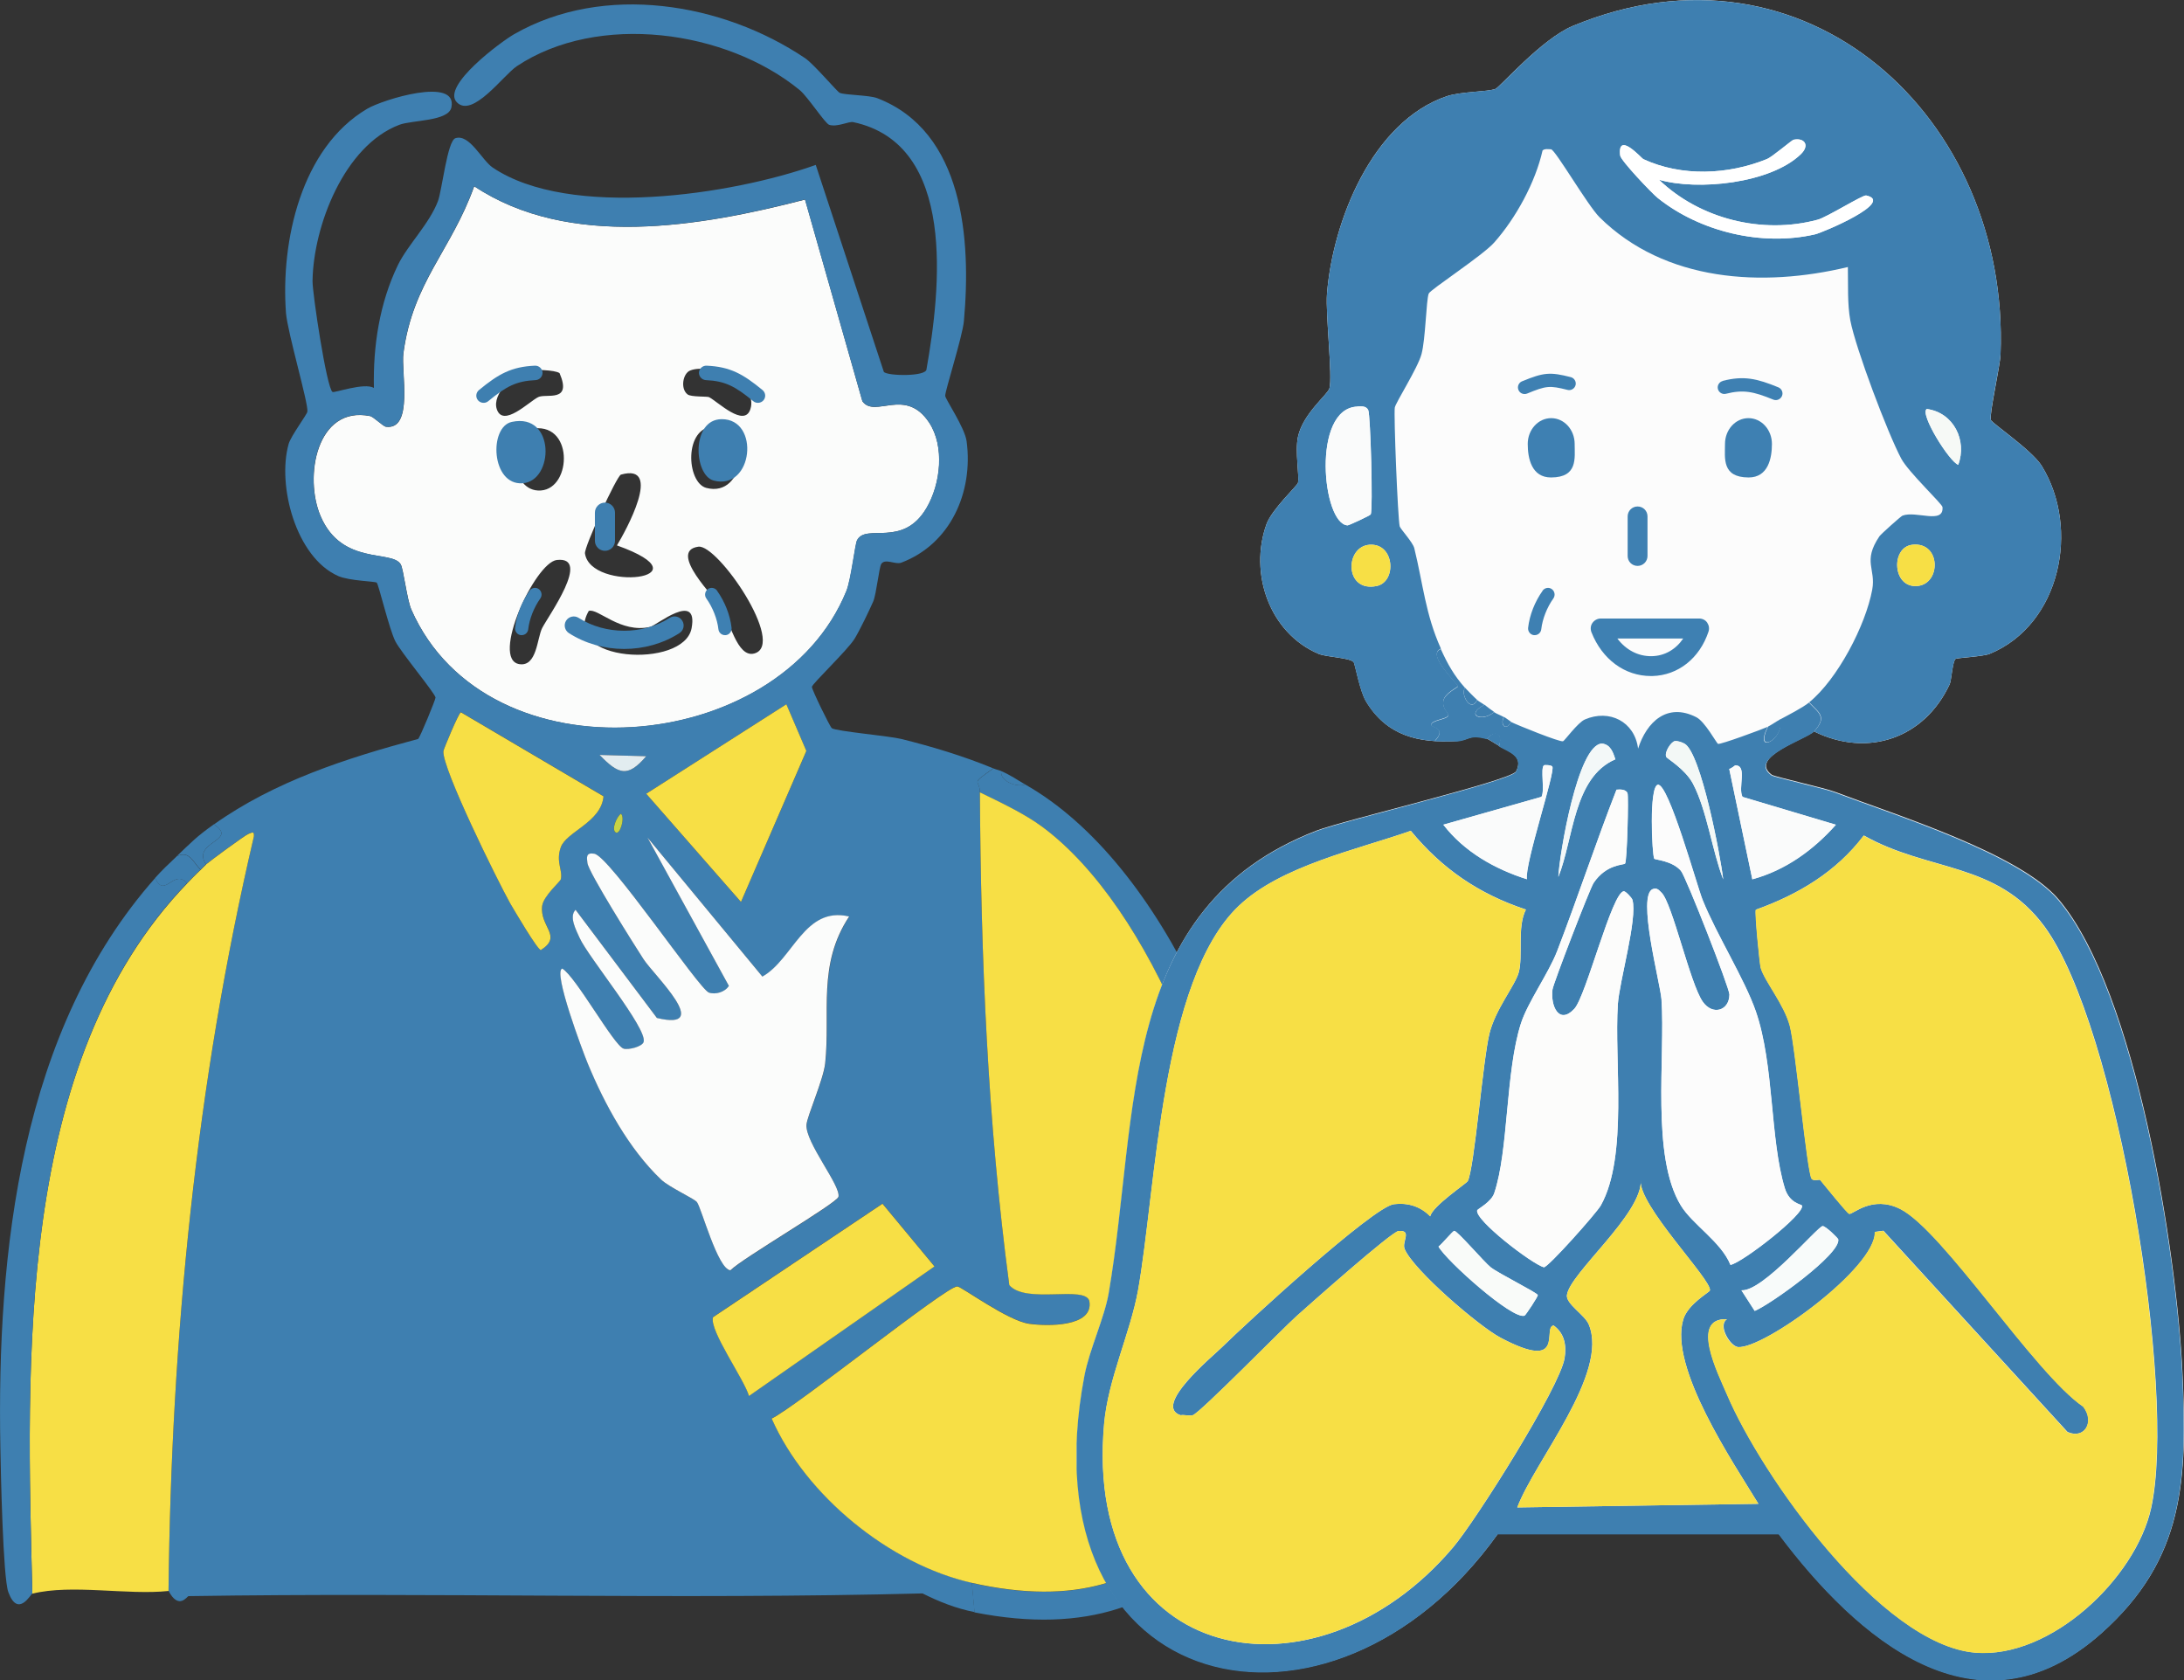
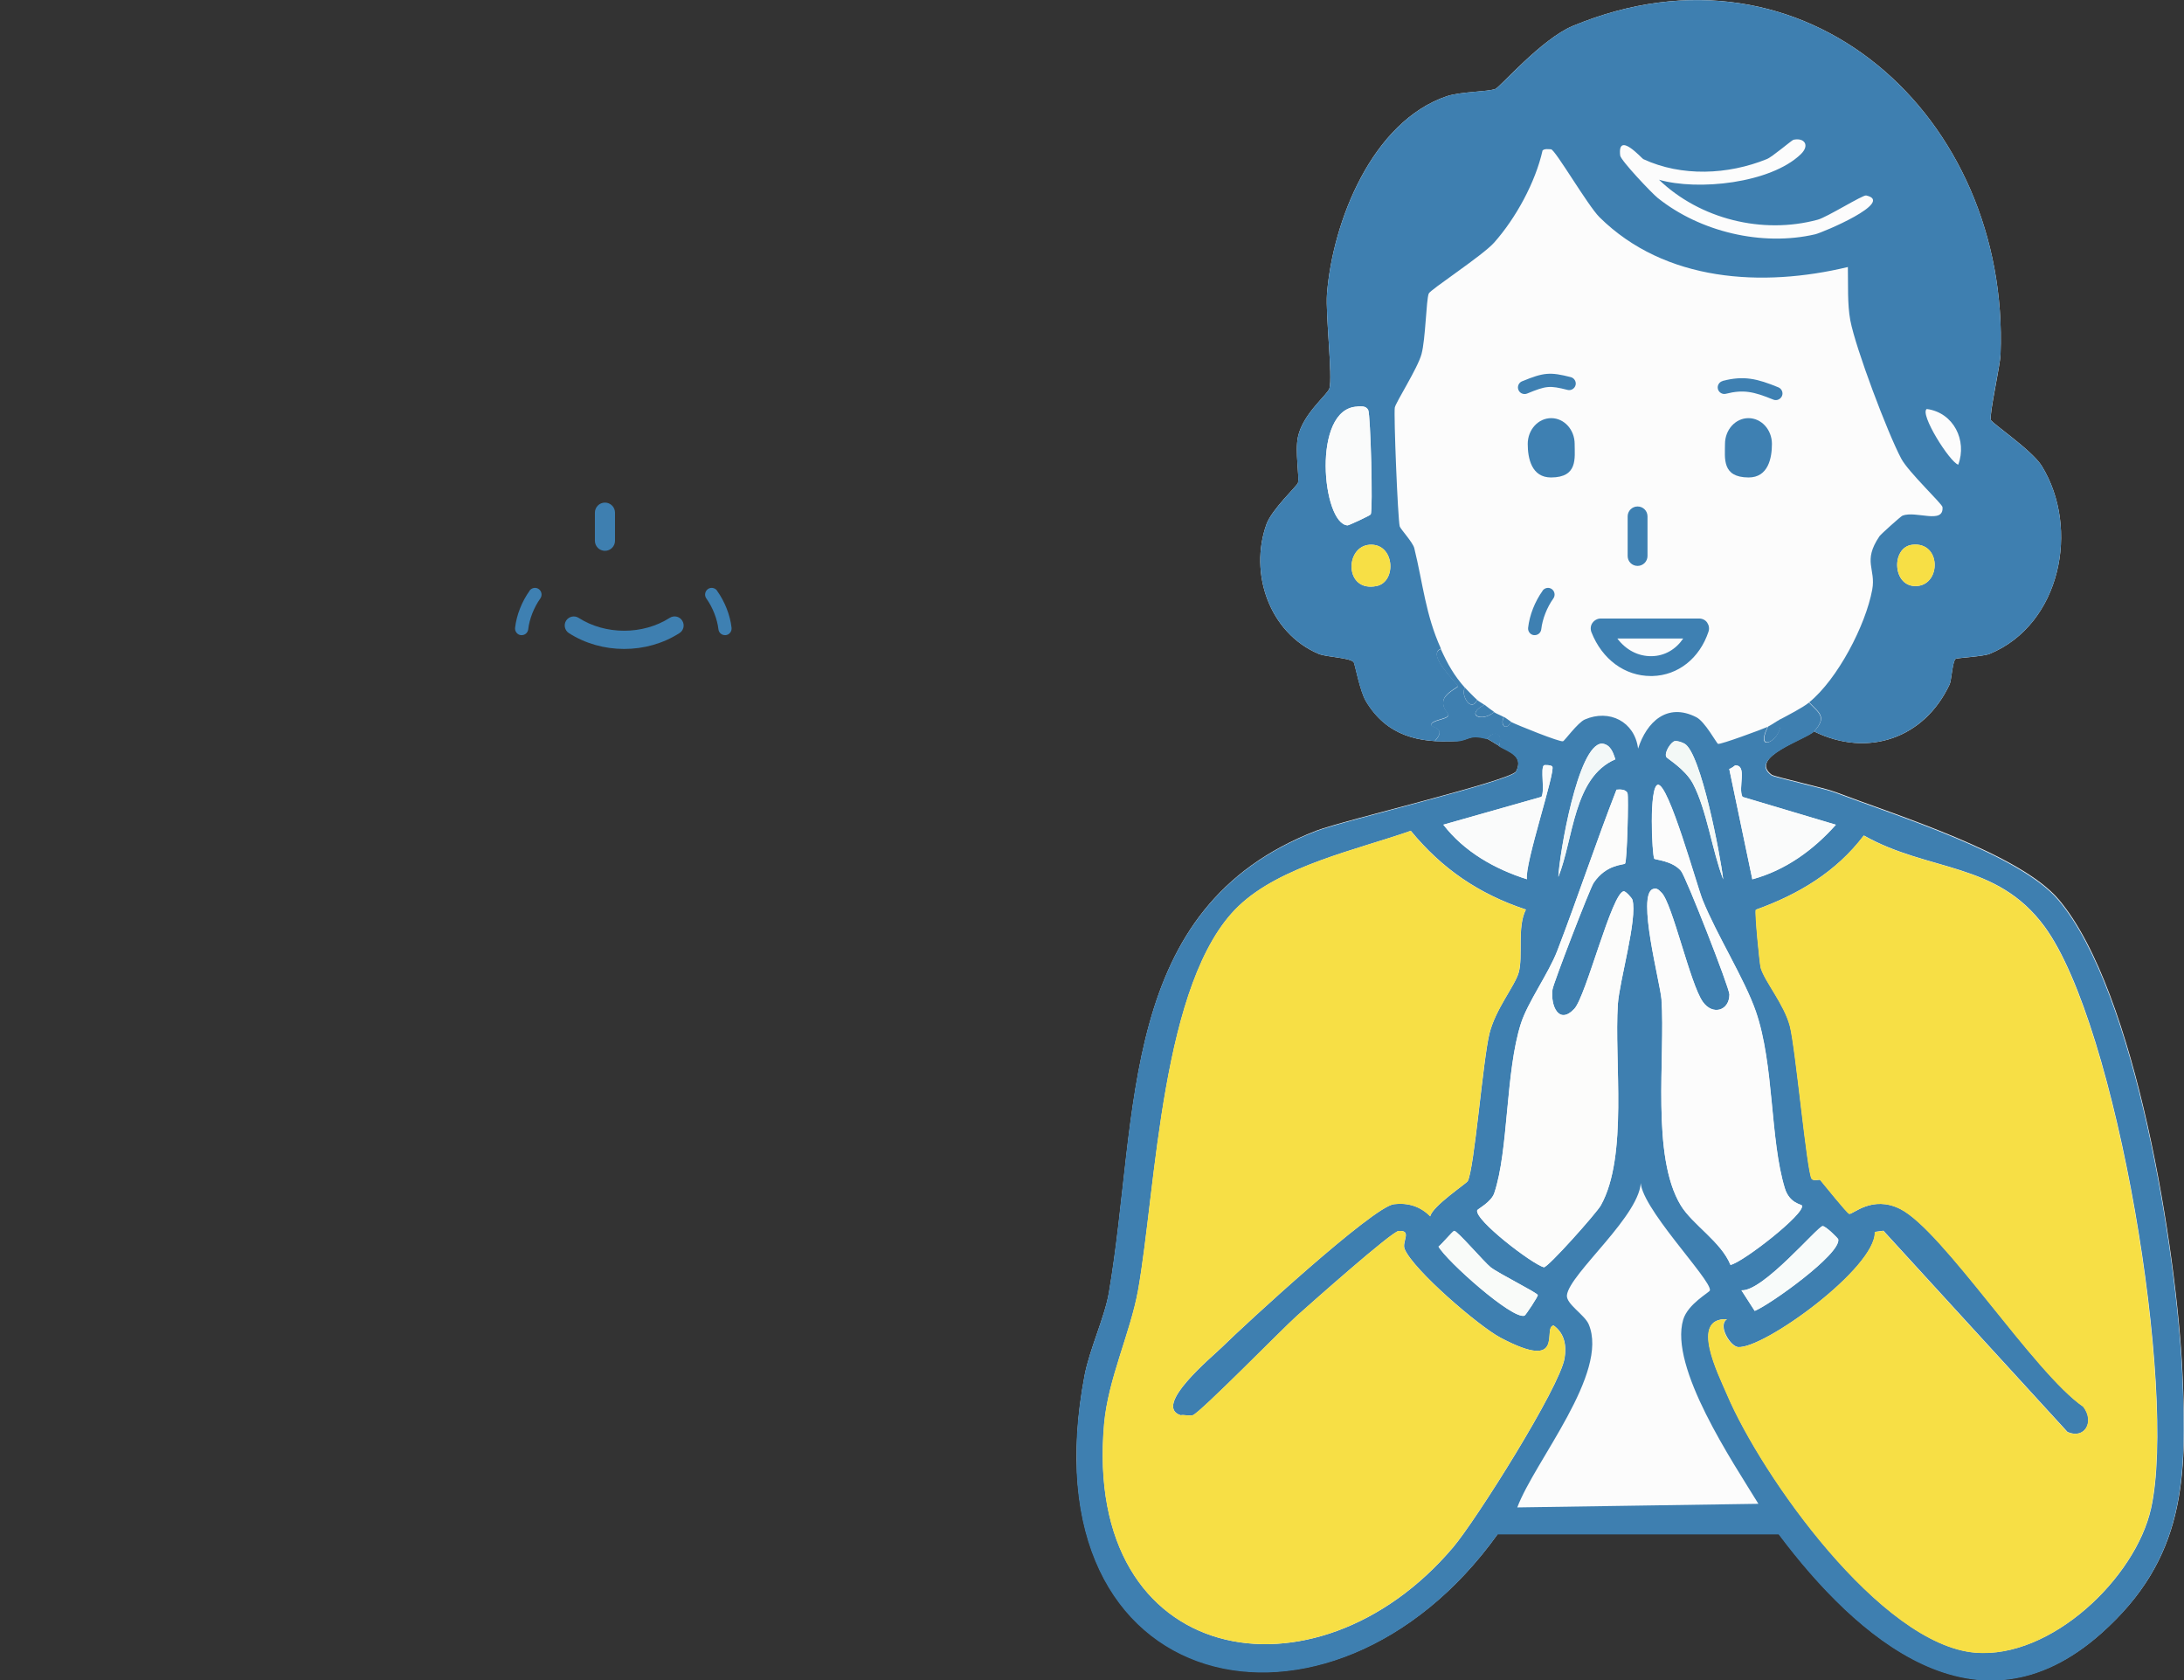
<svg xmlns="http://www.w3.org/2000/svg" id="_レイヤー_2" data-name="レイヤー 2" viewBox="0 0 169.39 130.31">
  <rect x="0" y="0" width="169.39" height="130.31" fill="#333333" stroke="none" />
  <defs>
    <style>
      .cls-1 {
        fill: #f3f8f8;
      }

      .cls-2 {
        fill: #3e80b2;
      }

      .cls-3 {
        fill: #fbfcfb;
      }

      .cls-4 {
        fill: #fcfcfc;
      }

      .cls-5 {
        fill: #f9fbf9;
      }

      .cls-6 {
        fill: #fff;
      }

      .cls-7 {
        fill: none;
      }

      .cls-8 {
        fill: #e2ecf0;
      }

      .cls-9 {
        clip-path: url(#clippath-1);
      }

      .cls-10 {
        fill: #fafbfb;
      }

      .cls-11 {
        fill: #fcfcfb;
      }

      .cls-12 {
        fill: #f8fbfa;
      }

      .cls-13 {
        fill: #f6f9f6;
      }

      .cls-14 {
        fill: #3e7fb0;
      }

      .cls-15 {
        clip-path: url(#clippath);
      }

      .cls-16 {
        fill: #f3f8f6;
      }

      .cls-17 {
        fill: #c8d344;
      }

      .cls-18 {
        fill: #f7df45;
      }
    </style>
    <clipPath id="clippath">
-       <rect class="cls-7" y=".33" width="98.78" height="125.28" />
-     </clipPath>
+       </clipPath>
    <clipPath id="clippath-1">
      <rect class="cls-7" x="83.5" width="85.89" height="130.31" />
    </clipPath>
  </defs>
  <g id="_修正" data-name="修正">
    <g>
      <g class="cls-15">
        <path class="cls-3" d="M36.77,14.44c7.38,4.91,17.6,3.13,25.67,1.04l4.45,15.64c.97,1.36,3.33-1.14,5.18,1.66,1.22,1.85.89,4.77-.21,6.63-1.85,3.12-4.68,1.15-5.38,2.49-.16.31-.46,3.04-.83,3.94-5.23,12.87-27.85,14.8-33.74,1.45-.35-.79-.61-3.15-.83-3.52-.67-1.14-4.56.12-6.21-3.73-1.31-3.05-.31-8.59,3.83-7.77.27.05,1.01.8,1.24.83,2.16.27,1.16-4.29,1.35-5.7.73-5.52,3.71-7.97,5.49-12.95M40.91,28.73c-1.05.21-2.77,1.82-2.38,3,.48,1.46,2.49-.57,3.21-.93.6-.31,2.66.47,1.66-1.86-.35-.26-2.04-.29-2.48-.21M53.54,28.73c-.58.22-.79,1.42-.21,1.86.27.21,1.52.14,1.66.21.68.35,2.74,2.39,3.21.93.64-1.99-3.08-3.61-4.66-3M55.4,33.08c-2.38.01-2.17,4.35-.62,4.76,3.06.81,3.63-4.78.62-4.76M41.12,33.28c-1.8.39-1.61,4.93.83,4.76,2.45-.17,2.56-5.49-.83-4.76M48.16,36.81c-.32.09-2.86,5.62-2.79,6.11.43,3.03,9.81,2,2.48-.62.64-1.05,3.63-6.43.31-5.49M54.16,42.4c-2.4.34,1.35,4.03,1.76,4.66.65,1,1.24,4,2.59,3.62,2.49-.7-2.85-8.5-4.35-8.28M43.19,43.43c-1.7.19-5.18,7.74-2.9,8.08,1.36.2,1.36-2.01,1.76-2.8.48-.94,3.84-5.58,1.14-5.28M45.67,47.37c-2.28,3.97,7.38,4.55,7.97,1.35.54-2.92-2.76-.2-3.21-.1-2.32.52-4.05-1.47-4.76-1.24" />
-         <path class="cls-14" d="M16.59,63.94c4.72-3.35,10.28-5.14,15.84-6.63.14-.1,1.35-3.04,1.35-3.21-.02-.31-2.68-3.51-3.11-4.35-.48-.93-1.29-4.38-1.45-4.56-.1-.11-2.12-.13-3-.52-3.28-1.46-4.74-7.04-3.83-10.25.17-.6,1.41-2.26,1.45-2.49.1-.6-1.54-6.15-1.66-7.66-.41-5.53,1.15-12.8,6.31-15.84,1.18-.7,7.03-2.52,6.52-.1-.23,1.09-3.04.97-4.04,1.35-4.27,1.62-6.67,7.85-6.73,12.12-.01.93,1.09,8.29,1.55,8.6.13.09,2.5-.76,3.21-.31-.07-3.28.44-6.59,1.86-9.53.77-1.58,2.45-3.21,3.11-4.97.31-.83.73-4.67,1.35-4.87,1.1-.36,2.05,1.71,2.9,2.28,5.97,4.01,18.55,2.11,25.05-.21l5.28,16.05c.26.33,3.32.38,3.31-.21,1.09-6.16,2.38-17.45-5.69-19.16-.35-.07-1.23.41-1.86.21-.31-.1-1.68-2.2-2.28-2.69-5.69-4.67-15.64-6.04-21.94-1.86-1.05.7-3.44,4.06-4.66,2.8-1.22-1.27,3.48-4.73,4.45-5.28,6.95-3.98,16.16-2.45,22.56,1.86.7.47,2.48,2.6,2.69,2.69.42.18,2.26.17,2.9.41,6.72,2.58,7.3,10.99,6.73,17.29-.11,1.21-1.47,5.43-1.45,5.8.01.26,1.51,2.44,1.66,3.52.53,3.97-1.26,7.98-5.07,9.42-.46.17-1.25-.36-1.55.1-.17.27-.38,2.34-.62,2.9-.33.75-1.04,2.23-1.45,2.9-.54.88-3.28,3.48-3.31,3.73-.02.18,1.4,3.11,1.55,3.21.38.24,4.45.6,5.38.83,2.45.61,4.8,1.32,7.14,2.28-1.88,1.33-1.04.79-1.04,1.86.08,12.79.59,25.53,2.28,38.21,1.29,1.5,5.9,0,6.21,1.24.36,2.03-3.3,1.95-4.66,1.76-1.67-.23-5.27-2.9-5.59-2.9-.88,0-12.45,9.32-14.39,10.25,2.63,5.97,9.16,11.29,15.53,12.74l.21,2.28c-1.43-.28-2.74-.8-4.04-1.45-18.96.49-37.94-.09-56.93.21-.1,0-.75,1.11-1.55-.41.22-19.69,2.15-39.36,6.62-58.51.02-.41-.09-.33-.41-.21-.29.11-2.92,2.05-3.31,2.38-1.14-1.8,2.58-1.81.62-3.11M36.77,14.44c-1.77,4.97-4.76,7.42-5.49,12.95-.19,1.41.81,5.97-1.35,5.7-.23-.03-.97-.78-1.24-.83-4.14-.83-5.14,4.72-3.83,7.77,1.65,3.85,5.54,2.59,6.21,3.73.22.37.48,2.74.83,3.52,5.89,13.35,28.51,11.42,33.74-1.45.36-.9.66-3.62.83-3.94.7-1.33,3.54.64,5.38-2.49,1.1-1.86,1.43-4.78.21-6.63-1.84-2.79-4.21-.3-5.18-1.66l-4.45-15.64c-8.07,2.09-18.29,3.88-25.67-1.04M60.99,54.62l-10.87,6.94,7.35,8.39,5.07-11.7-1.55-3.62ZM35.74,55.24c-.16.04-1.33,2.84-1.35,3-.13,1.29,4.21,10.1,5.18,11.81.28.49,2.12,3.63,2.38,3.62,1.73-1.08-.09-1.78.1-3.42.09-.78,1.41-1.89,1.45-2.07.16-.7-.41-1.36,0-2.49.43-1.19,3.14-1.92,3.31-3.94l-11.07-6.52ZM46.5,58.55c1.48,1.5,2.17,1.8,3.62.1l-3.62-.1ZM48.16,63.11c-.3.19-.78,1.21-.41,1.45.34.23.75-1.16.41-1.45M50.23,64.97l6.31,11.5c-.29.48-1.04.7-1.55.52-.77-.27-7.76-10.67-8.9-10.77-.65-.11-.56.3-.52.72.08.72,3.66,6.4,4.35,7.46.81,1.25,5.43,5.6,1.04,4.56l-6.31-8.39c-.54.54.08,1.64.31,2.17.64,1.46,5.28,7.04,4.97,8.08-.11.37-1.18.62-1.55.52-.74-.21-3.73-5.61-4.76-6.21-.76.21,1.62,6.5,1.97,7.35,1.31,3.17,3.19,6.63,5.69,9.01.65.61,2.59,1.48,2.79,1.76.33.45,1.61,5.2,2.59,5.28.87-.9,8.27-5.2,8.38-5.7.2-.86-2.59-4.21-2.48-5.59.05-.68,1.31-3.48,1.45-4.76.43-3.97-.61-7.63,1.86-11.39-3.47-.82-4.34,3.32-6.73,4.66l-8.9-10.77ZM68.44,93.35l-13.14,8.8c-.31,1.01,2.44,4.82,2.79,6.11l14.39-10.05-4.04-4.87Z" />
+         <path class="cls-14" d="M16.59,63.94c4.72-3.35,10.28-5.14,15.84-6.63.14-.1,1.35-3.04,1.35-3.21-.02-.31-2.68-3.51-3.11-4.35-.48-.93-1.29-4.38-1.45-4.56-.1-.11-2.12-.13-3-.52-3.28-1.46-4.74-7.04-3.83-10.25.17-.6,1.41-2.26,1.45-2.49.1-.6-1.54-6.15-1.66-7.66-.41-5.53,1.15-12.8,6.31-15.84,1.18-.7,7.03-2.52,6.52-.1-.23,1.09-3.04.97-4.04,1.35-4.27,1.62-6.67,7.85-6.73,12.12-.01.93,1.09,8.29,1.55,8.6.13.09,2.5-.76,3.21-.31-.07-3.28.44-6.59,1.86-9.53.77-1.58,2.45-3.21,3.11-4.97.31-.83.73-4.67,1.35-4.87,1.1-.36,2.05,1.71,2.9,2.28,5.97,4.01,18.55,2.11,25.05-.21l5.28,16.05c.26.33,3.32.38,3.31-.21,1.09-6.16,2.38-17.45-5.69-19.16-.35-.07-1.23.41-1.86.21-.31-.1-1.68-2.2-2.28-2.69-5.69-4.67-15.64-6.04-21.94-1.86-1.05.7-3.44,4.06-4.66,2.8-1.22-1.27,3.48-4.73,4.45-5.28,6.95-3.98,16.16-2.45,22.56,1.86.7.47,2.48,2.6,2.69,2.69.42.18,2.26.17,2.9.41,6.72,2.58,7.3,10.99,6.73,17.29-.11,1.21-1.47,5.43-1.45,5.8.01.26,1.51,2.44,1.66,3.52.53,3.97-1.26,7.98-5.07,9.42-.46.17-1.25-.36-1.55.1-.17.27-.38,2.34-.62,2.9-.33.75-1.04,2.23-1.45,2.9-.54.88-3.28,3.48-3.31,3.73-.02.18,1.4,3.11,1.55,3.21.38.24,4.45.6,5.38.83,2.45.61,4.8,1.32,7.14,2.28-1.88,1.33-1.04.79-1.04,1.86.08,12.79.59,25.53,2.28,38.21,1.29,1.5,5.9,0,6.21,1.24.36,2.03-3.3,1.95-4.66,1.76-1.67-.23-5.27-2.9-5.59-2.9-.88,0-12.45,9.32-14.39,10.25,2.63,5.97,9.16,11.29,15.53,12.74l.21,2.28c-1.43-.28-2.74-.8-4.04-1.45-18.96.49-37.94-.09-56.93.21-.1,0-.75,1.11-1.55-.41.22-19.69,2.15-39.36,6.62-58.51.02-.41-.09-.33-.41-.21-.29.11-2.92,2.05-3.31,2.38-1.14-1.8,2.58-1.81.62-3.11M36.77,14.44c-1.77,4.97-4.76,7.42-5.49,12.95-.19,1.41.81,5.97-1.35,5.7-.23-.03-.97-.78-1.24-.83-4.14-.83-5.14,4.72-3.83,7.77,1.65,3.85,5.54,2.59,6.21,3.73.22.37.48,2.74.83,3.52,5.89,13.35,28.51,11.42,33.74-1.45.36-.9.66-3.62.83-3.94.7-1.33,3.54.64,5.38-2.49,1.1-1.86,1.43-4.78.21-6.63-1.84-2.79-4.21-.3-5.18-1.66l-4.45-15.64c-8.07,2.09-18.29,3.88-25.67-1.04M60.99,54.62l-10.87,6.94,7.35,8.39,5.07-11.7-1.55-3.62ZM35.74,55.24c-.16.04-1.33,2.84-1.35,3-.13,1.29,4.21,10.1,5.18,11.81.28.49,2.12,3.63,2.38,3.62,1.73-1.08-.09-1.78.1-3.42.09-.78,1.41-1.89,1.45-2.07.16-.7-.41-1.36,0-2.49.43-1.19,3.14-1.92,3.31-3.94l-11.07-6.52ZM46.5,58.55l-3.62-.1ZM48.16,63.11c-.3.19-.78,1.21-.41,1.45.34.23.75-1.16.41-1.45M50.23,64.97l6.31,11.5c-.29.48-1.04.7-1.55.52-.77-.27-7.76-10.67-8.9-10.77-.65-.11-.56.3-.52.72.08.72,3.66,6.4,4.35,7.46.81,1.25,5.43,5.6,1.04,4.56l-6.31-8.39c-.54.54.08,1.64.31,2.17.64,1.46,5.28,7.04,4.97,8.08-.11.37-1.18.62-1.55.52-.74-.21-3.73-5.61-4.76-6.21-.76.21,1.62,6.5,1.97,7.35,1.31,3.17,3.19,6.63,5.69,9.01.65.61,2.59,1.48,2.79,1.76.33.45,1.61,5.2,2.59,5.28.87-.9,8.27-5.2,8.38-5.7.2-.86-2.59-4.21-2.48-5.59.05-.68,1.31-3.48,1.45-4.76.43-3.97-.61-7.63,1.86-11.39-3.47-.82-4.34,3.32-6.73,4.66l-8.9-10.77ZM68.44,93.35l-13.14,8.8c-.31,1.01,2.44,4.82,2.79,6.11l14.39-10.05-4.04-4.87Z" />
        <path class="cls-18" d="M68.44,93.35l4.04,4.87-14.39,10.05c-.36-1.29-3.1-5.1-2.79-6.11l13.14-8.8Z" />
        <path class="cls-14" d="M13.69,66.42c.98-.48,1.24.39,1.86,1.04-.3.27-.74.73-1.04,1.04-1.03-1.17-1.76,1.25-2.48-.41.54-.61,1.07-1.1,1.66-1.66" />
        <path class="cls-8" d="M46.5,58.55l3.62.1c-1.45,1.7-2.15,1.4-3.62-.1" />
        <path class="cls-3" d="M50.23,64.97l8.9,10.77c2.39-1.34,3.26-5.48,6.73-4.66-2.48,3.76-1.44,7.42-1.86,11.39-.14,1.28-1.4,4.09-1.45,4.76-.1,1.38,2.68,4.73,2.48,5.59-.11.49-7.51,4.8-8.38,5.7-.98-.08-2.25-4.83-2.59-5.28-.2-.28-2.15-1.15-2.79-1.76-2.5-2.38-4.38-5.84-5.69-9.01-.35-.85-2.73-7.15-1.97-7.35,1.04.6,4.02,6,4.76,6.21.37.11,1.44-.15,1.55-.52.31-1.04-4.33-6.62-4.97-8.08-.23-.53-.85-1.63-.31-2.17l6.31,8.39c4.4,1.05-.22-3.3-1.04-4.56-.68-1.05-4.27-6.74-4.35-7.46-.05-.42-.13-.83.52-.72,1.14.1,8.14,10.5,8.9,10.77.51.18,1.26-.04,1.55-.52l-6.31-11.5Z" />
        <path class="cls-18" d="M15.97,67.05c.39-.33,3.02-2.27,3.31-2.38.32-.13.44-.2.41.21-4.48,19.15-6.4,38.82-6.62,58.51-3.18.34-7.52-.55-10.56.21-.45-17.87-1.34-41.26,12.01-55.09.29-.3.74-.77,1.04-1.04.14-.13.25-.27.41-.41" />
        <path class="cls-14" d="M77.65,59.8c.83.37,1.15.63,1.86,1.04-.62.25-1.96-.22-1.86-1.04" />
        <path class="cls-14" d="M12.03,68.08c.73,1.67,1.45-.75,2.48.41C1.17,82.33,2.07,105.72,2.51,123.59c-.12.03-1.11,1.92-1.86-.1-.42-1.11-.59-9.4-.62-11.18-.29-15.25,1.57-32.43,12.01-44.22" />
        <path class="cls-14" d="M13.69,66.42c1.18-1.12,1.52-1.51,2.9-2.49,1.96,1.29-1.76,1.31-.62,3.11-.17.14-.27.29-.41.41-.62-.65-.89-1.52-1.86-1.04" />
        <path class="cls-17" d="M48.16,63.11c.34.29-.07,1.68-.41,1.45-.36-.24.11-1.26.41-1.45" />
        <path class="cls-18" d="M35.74,55.24l11.07,6.52c-.18,2.02-2.88,2.74-3.31,3.94-.41,1.13.16,1.78,0,2.49-.04.18-1.35,1.29-1.45,2.07-.2,1.63,1.62,2.33-.1,3.42-.26,0-2.1-3.14-2.38-3.62-.96-1.71-5.31-10.51-5.18-11.81.02-.16,1.19-2.97,1.35-3" />
        <polygon class="cls-18" points="60.99 54.62 62.54 58.24 57.47 69.95 50.12 61.56 60.99 54.62" />
        <path class="cls-14" d="M77.03,59.59c.21.09.5.15.62.21-.1.82,1.25,1.28,1.86,1.04,21.48,12.17,31.07,71.13-3.93,64.21l-.21-2.28c32.22,7.31,22.24-46.17,5.49-58.62-1.38-1.03-3.3-1.93-4.86-2.69,0-1.08-.84-.53,1.04-1.86" />
        <path class="cls-18" d="M76,61.45c1.56.76,3.48,1.66,4.86,2.69,16.76,12.45,26.74,65.93-5.49,58.62-6.37-1.44-12.89-6.77-15.52-12.74,1.94-.94,13.5-10.24,14.39-10.25.32,0,3.91,2.67,5.59,2.9,1.36.19,5.01.27,4.66-1.76-.31-1.25-4.92.26-6.21-1.24-1.69-12.69-2.2-25.42-2.28-38.21" />
        <path class="cls-14" d="M39.7,32.72c3.39-.73,3.28,4.6.83,4.76-2.44.17-2.63-4.38-.83-4.76" />
        <path class="cls-14" d="M55.97,32.51c3.01-.02,2.44,5.57-.62,4.76-1.55-.41-1.76-4.75.62-4.76" />
        <path class="cls-14" d="M54.8,28.36c-.31-.01-.57.23-.59.53-.01.31.23.57.53.59,1.52.07,2.29.49,3.69,1.64.06.05.12.08.19.1.21.06.45,0,.6-.18.2-.24.16-.59-.08-.79-1.51-1.24-2.5-1.81-4.35-1.89" />
-         <path class="cls-14" d="M41.49,28.36c.31-.01.57.23.59.53.01.31-.23.57-.53.59-1.52.07-2.29.49-3.69,1.64-.06.05-.12.08-.19.1-.21.06-.45,0-.6-.18-.2-.24-.16-.59.08-.79,1.51-1.24,2.5-1.81,4.35-1.89" />
      </g>
      <path class="cls-14" d="M48.42,50.33c1.5,0,3-.41,4.28-1.23.33-.21.42-.64.21-.97-.21-.33-.64-.42-.97-.21-2.08,1.33-4.98,1.33-7.06,0-.33-.21-.76-.11-.97.21-.21.33-.11.76.21.97,1.28.82,2.78,1.23,4.28,1.23Z" />
      <path class="cls-2" d="M41.08,45.81c-.61.85-1.02,1.9-1.13,2.88-.03.28.17.54.45.57.02,0,.04,0,.06,0,.26,0,.48-.19.51-.46.09-.79.44-1.69.94-2.39.16-.23.11-.55-.12-.72-.23-.17-.55-.11-.72.12Z" />
      <path class="cls-2" d="M55.61,45.81c.61.85,1.02,1.9,1.13,2.88.03.28-.17.54-.45.57-.02,0-.04,0-.06,0-.26,0-.48-.19-.51-.46-.09-.79-.44-1.69-.94-2.39-.16-.23-.11-.55.12-.72.23-.17.55-.11.72.12Z" />
      <path class="cls-14" d="M47.7,41.94v-2.18c0-.43-.35-.78-.78-.78s-.78.35-.78.78v2.18c0,.43.35.78.78.78s.78-.35.78-.78Z" />
    </g>
    <g>
      <g class="cls-9">
        <path class="cls-4" d="M140.7,56.73c4.19,2.06,8.57.52,10.52-3.67.13-.28.22-1.84.47-1.97.12-.06,2.15-.18,2.63-.38,5.5-2.27,7.02-9.73,4.04-14.57-.75-1.22-3.87-3.32-3.95-3.57-.13-.46.72-4.16.75-5.08.73-18.39-15.12-32.97-33.17-25.48-2.43,1.01-5.65,4.75-6.01,4.89-.63.23-2.67.2-3.76.56-5.8,1.96-8.86,9.72-9.3,15.33-.12,1.59.45,6.45.19,7.33-.14.49-2.05,1.95-2.44,3.76-.24,1.13.12,3.04,0,3.57-.04.2-2.03,2.06-2.44,3.2-1.37,3.8.22,8.44,4.04,10.06.61.26,2.48.29,2.73.66.09.13.47,2.22.94,3.01,1.61,2.7,4.1,3.25,6.95,3.1,1.14-.06,1-.58,2.44-.19.05.01.78.46.94.56.7.44,1.95.74,1.32,1.97-.37.72-13.39,3.79-15.51,4.61-15.44,5.99-13.69,21.92-16.07,35.82-.33,1.91-1.49,4.36-1.88,6.39-4.81,25.25,19.18,30.31,32.04,12.32h21.8c6.05,8.08,15.38,16.25,25,7.71,6.51-5.78,6.68-11.96,6.3-20.22-.43-9.32-3.58-29.53-9.58-36.67-3.01-3.58-12.62-6.56-17.38-8.37-.78-.3-4.68-1.17-4.89-1.32-1.88-1.37,2.75-2.8,3.29-3.39" />
        <path class="cls-4" d="M111.76,50.33c-1.2-2.65-1.39-5.05-2.07-7.8-.11-.45-1.08-1.5-1.13-1.69-.15-.63-.46-8.67-.38-9.21.06-.4,1.77-3.03,2.07-4.14.32-1.18.36-4.16.56-4.7.11-.3,4.18-2.94,5.07-3.95,1.68-1.88,3.2-4.66,3.76-7.15.15-.15.44-.11.66-.09.32.02,2.85,4.37,3.76,5.27,5.08,5.02,12.64,5.44,19.26,3.86.03,1.31-.06,2.85.19,4.14.41,2.16,2.89,8.73,3.95,10.72.56,1.05,3.17,3.52,3.2,3.76.11,1.36-2.06.26-3.1.66-.11.04-1.67,1.42-1.79,1.6-1.34,1.97-.26,2.51-.56,4.14-.51,2.78-2.69,6.95-4.89,8.74-.49.4-1.65.99-2.26,1.32-.28.15-.74.48-.94.56-.43.19-3.66,1.39-3.85,1.32-.12-.05-1.01-1.72-1.69-2.07-2.26-1.15-3.85.38-4.51,2.44-.28-2.11-2.25-3.08-4.13-2.26-.55.24-1.58,1.66-1.69,1.69-.25.07-3.56-1.27-4.04-1.5-.1-.05-.38-.27-.56-.38-.24-.14-.52-.23-.75-.38-.13-.09-.57-.43-.75-.56-.16-.12-.41-.24-.56-.38-.2-.17-.76-.74-.94-.94-.85-.94-1.36-1.86-1.88-3.01M119.18,26.07c-1.19.08-4.91,1.06-4.04,2.73.72,1.38,2.42-.22,3.48-.47.39-.09,5.06.26,3.01-1.88-.47-.49-1.75-.42-2.44-.38M134.4,26.07c-1.09.3-1.27,1.94-.38,2.26.48.17,1.84-.14,2.44,0,1.32.32,2.96,1.83,3.85.47.7-2.16-4.72-3.05-5.92-2.73M119.37,32.84c-1.53.41-1.86,3.76-.19,4.51,3.85,1.72,4.33-5.63.19-4.51M134.78,32.84c-1.69.41-1.89,3.79-.19,4.51,3.78,1.61,4.33-5.52.19-4.51M127.07,37.17c-.47.13-2.84,4.81-2.72,5.36.18.85,4.27,3.42,3.95.75-.07-.61-1.47-1.29-1.5-1.5-.03-.22,1.98-3.06,1.88-3.76-.08-.57-1.04-1.01-1.6-.85M132.9,43.56c-1.72,1.46,1.35,3.03,2.16,4.61.68,1.32.65,4.81,2.35,4.23,1.19-.41.03-4.4-.47-5.36-.51-.98-2.94-3.84-4.04-3.48M121.81,43.75c-1.72.28-5.89,7.12-3.57,8.65,1.56.4,1.76-3.29,2.54-4.61.33-.56,4.78-4.65,1.03-4.04M133.46,47.51c-.37,0-3.02,1.72-4.13,1.88-.6.08-2.41.09-3.01,0-.81-.12-5.6-3.22-4.98-.47.23,1.01,4.21,2.62,5.17,2.73,1.75.2,8.33-.88,7.99-3.29-.05-.33-.66-.85-1.03-.85" />
        <path class="cls-14" d="M112.88,57.48c-2.85.15-5.35-.41-6.95-3.1-.47-.79-.85-2.88-.94-3.01-.25-.37-2.11-.4-2.72-.66-3.82-1.62-5.41-6.26-4.04-10.06.41-1.13,2.4-3,2.44-3.2.12-.53-.24-2.44,0-3.57.39-1.81,2.3-3.27,2.44-3.76.26-.88-.31-5.74-.19-7.33.44-5.61,3.51-13.37,9.3-15.33,1.09-.37,3.13-.33,3.76-.56.37-.13,3.58-3.88,6.01-4.89,18.05-7.48,33.9,7.09,33.17,25.48-.04.92-.89,4.62-.75,5.08.08.26,3.2,2.36,3.95,3.57,2.98,4.84,1.46,12.3-4.04,14.57-.48.2-2.52.31-2.63.38-.24.14-.34,1.69-.47,1.97-1.96,4.19-6.34,5.73-10.52,3.67,1.04-1.14.41-1.43-.38-2.26,2.2-1.79,4.38-5.97,4.89-8.74.3-1.63-.77-2.17.56-4.14.12-.17,1.67-1.56,1.79-1.6,1.05-.4,3.21.7,3.1-.66-.02-.25-2.64-2.71-3.2-3.76-1.06-1.99-3.54-8.56-3.95-10.72-.24-1.29-.16-2.82-.19-4.14-6.62,1.59-14.18,1.16-19.26-3.86-.91-.9-3.44-5.25-3.76-5.27-.21-.01-.5-.06-.66.09-.56,2.49-2.08,5.26-3.76,7.15-.9,1.01-4.96,3.65-5.07,3.95-.2.54-.24,3.52-.56,4.7-.3,1.1-2,3.74-2.07,4.14-.09.55.23,8.58.38,9.21.05.2,1.02,1.24,1.13,1.69.68,2.76.87,5.16,2.07,7.8-1.19.44,1.36,2.74,1.32,2.91-.02.08-1.05.55-1.13,1.13-.09.69.45.9.38,1.13-.1.31-1.37.35-1.32.75.03.19,1.23.22.28,1.22h1.6ZM139.1,10.84c-.13.03-1.65,1.34-2.07,1.5-3.01,1.22-6.6,1.38-9.58,0-.12-.06-2.01-2.21-1.79-.28.05.39,2.44,2.91,2.91,3.29,3.28,2.63,8.1,3.78,12.22,2.82.59-.14,6.21-2.51,3.95-3.01-.26-.06-3.04,1.69-3.76,1.88-4.29,1.16-9.13-.05-12.31-3.1,3.02.87,8.64.28,10.99-1.97.74-.71.28-1.31-.56-1.13M105.27,31.53c-3.56.14-2.72,9.12-.75,9.21.1,0,1.74-.76,1.79-.85.19-.36-.01-7.72-.19-8.09-.16-.34-.55-.29-.85-.28M149.44,31.72c-.58.36,1.76,4.1,2.44,4.32.7-1.87-.35-4.04-2.44-4.32M106.21,42.25c-1.92.15-1.94,3.71.56,3.2,1.59-.33,1.4-3.35-.56-3.2M148.31,42.25c-1.67.2-1.55,3.35.38,3.2,1.89-.15,1.86-3.46-.38-3.2" />
        <path class="cls-14" d="M112.88,57.48h-1.6c.95-1-.25-1.04-.28-1.22-.06-.4,1.22-.44,1.32-.75.08-.23-.47-.44-.38-1.13.08-.57,1.11-1.05,1.13-1.13.05-.17-2.51-2.48-1.32-2.91.52,1.15,1.03,2.06,1.88,3.01-.39.41.42,2,.94.94.15.13.4.25.56.38-1.52.76-.25,1.4.75.56.23.15.51.24.75.38-.32.65.2,1.11.56.38.48.24,3.79,1.58,4.04,1.5.11-.03,1.14-1.45,1.69-1.69,1.89-.82,3.86.15,4.13,2.26.66-2.07,2.25-3.59,4.51-2.44.68.34,1.57,2.02,1.69,2.07.19.07,3.43-1.13,3.85-1.32-1.12,2.29,1.35.92.94-.56.61-.33,1.77-.92,2.26-1.32.79.82,1.42,1.12.38,2.26-.54.59-5.17,2.02-3.29,3.38.2.15,4.11,1.02,4.89,1.32,4.76,1.81,14.37,4.79,17.38,8.37,6,7.13,9.15,27.35,9.59,36.67.38,8.25.21,14.43-6.3,20.22-9.61,8.54-18.94.37-25-7.71h-21.8c-12.87,18-36.86,12.93-32.04-12.32.39-2.03,1.55-4.48,1.88-6.39,2.38-13.9.63-29.84,16.07-35.82,2.12-.82,15.13-3.89,15.51-4.61.64-1.23-.61-1.54-1.32-1.97.32-.94-.25-1.36-.94-.56-1.45-.39-1.3.13-2.44.19M129.89,57.48c-.27.05-.82.85-.66,1.22.06.13,1.46.93,2.07,2.07,1.08,2.04,1.5,5.23,2.35,7.43-.2-1.77-1.73-9.86-3.01-10.53-.19-.1-.54-.23-.75-.19M124.25,57.67c-1.88.05-3.31,8.69-3.38,10.34,1.18-2.95,1.16-7.72,4.42-9.12-.18-.56-.39-1.15-1.03-1.22M119.74,59.36c-.28.22.09,2-.19,2.44l-7.61,2.16c1.63,2.11,3.99,3.44,6.48,4.23-.19-1.18,2.24-8.38,1.97-8.74-.09-.12-.59-.14-.66-.09M134.59,59.36s-.3.25-.47.28l1.79,8.56c2.58-.7,4.74-2.27,6.48-4.23l-7.24-2.16c-.38-.67.4-2.48-.56-2.44M128.58,60.86c-.71.13-.45,5.49-.28,5.74.06.09,1.39.15,2.07.94.38.44,3.76,9.08,3.76,9.59-.01,1.26-1.3,1.66-2.07.56-.98-1.4-2.36-7.65-3.2-8.46-.2-.19-.33-.39-.66-.28-1.28.43.57,7.31.66,8.56.31,4.48-.82,12.16,1.5,15.98.9,1.48,3.13,2.82,3.85,4.61.92-.16,5.84-3.99,5.54-4.61-.04-.08-.96-.17-1.32-1.32-1.17-3.8-.82-9.59-2.26-13.73-.87-2.52-3.03-5.92-4.13-8.65-.44-1.09-2.64-9.09-3.48-8.93M125.38,61.24c-1.62,4.14-3.01,8.36-4.6,12.51-.67,1.75-2.3,4-2.82,5.64-1.2,3.77-.94,9.85-2.07,13.16-.23.69-1.29,1.23-1.32,1.32-.2.76,4.24,4.16,5.17,4.42.33.02,4.09-4.21,4.42-4.8,2.13-3.81,1.02-11.22,1.32-15.61.12-1.78,1.54-6.65,1.13-8.09-.05-.16-.52-.66-.66-.66-.92.03-2.94,8.15-3.85,9.12-1.19,1.26-1.85-.23-1.69-1.5.05-.44,2.9-7.83,3.19-8.27.99-1.48,2.36-1.38,2.44-1.5.16-.22.28-5.2.19-5.45-.11-.31-.57-.31-.85-.28M109.41,64.44c-4.16,1.46-10.08,2.71-13.34,5.83-6.04,5.77-6.39,21.92-7.8,29.81-.59,3.27-2.32,6.87-2.63,10.34-1.69,18.94,16.42,22.15,27.06,9.59,1.76-2.07,8.27-12.39,8.65-14.67.16-.99,0-1.93-.85-2.54-.9.11,1.02,3.67-4.13.94-1.67-.89-6.72-5.22-7.42-6.86-.25-.57.61-1.48-.47-1.41-.53.03-6.95,5.74-7.89,6.58-1.11.99-7.54,7.56-8.08,7.71-.24.07-.66-.05-.94,0-2.2-.71,2.47-4.55,3.2-5.27,1.78-1.76,11.72-10.9,13.34-11.1,1.1-.13,2.06.17,2.82.94.18-.8,2.82-2.55,2.91-2.73.51-.93,1.18-9.46,1.69-11.47.48-1.9,1.96-3.66,2.26-4.7.36-1.25-.14-3.54.56-4.89-3.65-1.21-6.5-3.16-8.93-6.11M144.55,64.81c-2.14,2.81-5.07,4.56-8.36,5.74-.1.2.29,4.22.38,4.51.31,1.06,1.81,2.81,2.26,4.51.44,1.68,1.33,11.37,1.69,11.85.16.21.6.03.66.09.29.34,2.09,2.6,2.26,2.63.28.06,1.77-1.47,3.95-.38,3.33,1.67,10.42,12.75,14.19,15.33.9,1.15.13,2.56-1.22,1.97l-14.28-15.61-.66.09c.1,2.78-8.64,9.11-10.62,8.93-.6-.06-1.6-1.69-.85-2.16-2.9-.12-.67,4.26,0,5.83,2.68,6.3,11.92,19.41,19.26,20.03,5.85.49,12.42-5.76,13.63-11.19,2.02-9.09-2.61-37.44-8.27-45.13-3.71-5.04-8.96-4.21-14-7.05M127.26,91.52c.14,2.62-5.54,7.25-5.73,8.93-.08.68,1.38,1.52,1.69,2.26,1.6,3.79-4.2,10.61-5.54,14.2l18.7-.28c-1.96-3.21-6.94-10.58-5.83-14.29.37-1.22,2.03-2.1,2.07-2.26.17-.8-5.63-6.67-5.36-8.56M141.36,95.09c-.4.04-4.64,5.11-6.3,4.98l1.03,1.6c1.22-.5,6.68-4.41,6.48-5.55-.01-.09-1-1.06-1.22-1.03M112.79,95.46c-.12.01-.99,1.06-1.22,1.22.6,1.09,5.72,5.68,6.67,5.36.09-.03,1.07-1.51,1.03-1.6-.07-.2-3.04-1.67-3.66-2.16-.49-.39-2.59-2.84-2.82-2.82" />
        <path class="cls-5" d="M112.79,95.46c.23-.02,2.33,2.43,2.82,2.82.62.49,3.59,1.96,3.66,2.16.03.09-.94,1.57-1.03,1.6-.95.32-6.07-4.27-6.67-5.36.24-.16,1.11-1.21,1.22-1.22" />
        <path class="cls-14" d="M138.07,55.79c.41,1.48-2.06,2.85-.94.56.2-.09.66-.41.94-.56" />
        <path class="cls-12" d="M141.36,95.09c.23-.02,1.21.95,1.22,1.03.2,1.14-5.26,5.05-6.48,5.55l-1.03-1.6c1.65.13,5.89-4.94,6.3-4.98" />
-         <path class="cls-18" d="M127.26,91.52c-.27,1.88,5.53,7.76,5.36,8.56-.03.15-1.7,1.03-2.07,2.26-1.12,3.71,3.87,11.08,5.83,14.29l-18.7.28c1.34-3.59,7.15-10.41,5.54-14.2-.31-.73-1.77-1.58-1.69-2.26.19-1.68,5.88-6.32,5.73-8.93" />
        <path class="cls-18" d="M144.55,64.81c5.04,2.84,10.29,2.01,14,7.05,5.66,7.69,10.29,36.05,8.27,45.13-1.21,5.43-7.77,11.68-13.63,11.19-7.34-.62-16.58-13.72-19.26-20.03-.67-1.57-2.9-5.95,0-5.83-.76.47.25,2.11.85,2.16,1.98.18,10.72-6.16,10.62-8.93l.66-.09,14.28,15.61c1.36.58,2.12-.82,1.22-1.97-3.77-2.57-10.86-13.65-14.19-15.33-2.17-1.09-3.67.43-3.95.38-.17-.03-1.97-2.29-2.26-2.63-.06-.07-.5.11-.66-.09-.36-.48-1.25-10.17-1.69-11.85-.45-1.7-1.95-3.45-2.26-4.51-.08-.29-.48-4.31-.38-4.51,3.29-1.18,6.23-2.92,8.36-5.74" />
        <path class="cls-18" d="M109.41,64.44c2.43,2.95,5.28,4.9,8.93,6.11-.7,1.35-.2,3.64-.56,4.89-.3,1.04-1.77,2.8-2.26,4.7-.51,2.01-1.18,10.54-1.69,11.47-.1.18-2.74,1.93-2.91,2.73-.76-.77-1.72-1.08-2.82-.94-1.62.2-11.56,9.34-13.34,11.09-.73.72-5.39,4.55-3.2,5.27.28-.05.7.07.94,0,.54-.15,6.97-6.72,8.08-7.71.94-.84,7.37-6.55,7.89-6.58,1.08-.07.22.84.47,1.41.7,1.64,5.75,5.98,7.42,6.86,5.16,2.73,3.23-.83,4.13-.94.84.61,1.01,1.55.85,2.54-.38,2.28-6.89,12.6-8.65,14.67-10.65,12.56-28.75,9.35-27.06-9.59.31-3.47,2.04-7.07,2.63-10.34,1.41-7.89,1.76-24.04,7.8-29.81,3.26-3.12,9.19-4.37,13.34-5.83" />
        <path class="cls-11" d="M125.38,61.24c.28-.03.74-.03.85.28.09.26-.03,5.23-.19,5.45-.09.12-1.45.03-2.44,1.5-.3.44-3.14,7.83-3.19,8.27-.16,1.27.5,2.77,1.69,1.5.92-.97,2.93-9.09,3.85-9.12.14,0,.61.5.66.66.41,1.44-1.01,6.31-1.13,8.09-.29,4.39.81,11.8-1.32,15.61-.33.59-4.09,4.81-4.42,4.8-.93-.26-5.37-3.66-5.17-4.42.02-.09,1.08-.63,1.32-1.32,1.12-3.32.86-9.4,2.07-13.16.52-1.64,2.15-3.9,2.82-5.64,1.6-4.15,2.99-8.37,4.6-12.51" />
        <path class="cls-4" d="M128.58,60.86c.84-.16,3.04,7.85,3.48,8.93,1.1,2.73,3.26,6.14,4.13,8.65,1.43,4.14,1.08,9.92,2.25,13.73.35,1.15,1.28,1.23,1.32,1.32.3.62-4.62,4.44-5.54,4.61-.72-1.79-2.95-3.13-3.85-4.61-2.33-3.82-1.2-11.51-1.5-15.98-.09-1.25-1.94-8.13-.66-8.56.32-.11.46.09.66.28.84.81,2.21,7.06,3.2,8.46.77,1.09,2.06.69,2.07-.56,0-.52-3.38-9.15-3.76-9.59-.68-.8-2-.85-2.07-.94-.17-.25-.42-5.6.28-5.74" />
        <path class="cls-10" d="M134.59,59.36c.96-.03.19,1.77.56,2.44l7.24,2.16c-1.75,1.96-3.91,3.53-6.48,4.23l-1.79-8.56c.17-.03.44-.28.47-.28" />
        <path class="cls-18" d="M106.21,42.25c1.96-.15,2.15,2.87.56,3.2-2.5.51-2.49-3.05-.56-3.2" />
        <path class="cls-10" d="M119.74,59.36c.06-.05.57-.03.66.09.27.36-2.16,7.57-1.97,8.74-2.49-.79-4.85-2.12-6.48-4.23l7.61-2.16c.27-.45-.1-2.22.19-2.44" />
        <path class="cls-18" d="M148.31,42.25c2.24-.27,2.27,3.05.38,3.2-1.92.15-2.05-3-.38-3.2" />
        <path class="cls-1" d="M124.25,57.67c.65.07.85.66,1.03,1.22-3.26,1.4-3.23,6.17-4.42,9.12.07-1.65,1.5-10.29,3.38-10.34" />
        <path class="cls-14" d="M115.33,57.29c.69-.8,1.26-.38.94.56-.16-.1-.89-.55-.94-.56" />
        <path class="cls-14" d="M116.64,55.6c.19.1.47.33.56.38-.36.74-.88.28-.56-.38" />
        <path class="cls-14" d="M115.14,54.66c.18.14.62.48.75.56-1,.83-2.27.19-.75-.56" />
        <path class="cls-10" d="M105.27,31.53c.3-.01.68-.06.85.28.17.37.38,7.73.19,8.09-.05.09-1.69.85-1.79.85-1.97-.09-2.81-9.08.75-9.21" />
        <path class="cls-16" d="M129.89,57.48c.21-.04.57.09.75.19,1.28.67,2.81,8.76,3.01,10.53-.85-2.19-1.27-5.39-2.35-7.43-.61-1.14-2.01-1.93-2.07-2.07-.16-.37.39-1.17.66-1.22" />
        <path class="cls-14" d="M113.63,53.34c.18.2.74.77.94.94-.52,1.06-1.33-.53-.94-.94" />
-         <path class="cls-13" d="M149.44,31.72c2.09.28,3.14,2.46,2.44,4.33-.68-.22-3.02-3.97-2.44-4.33" />
-         <path class="cls-6" d="M139.1,10.84c.85-.18,1.3.42.56,1.13-2.35,2.26-7.97,2.84-10.99,1.97,3.18,3.05,8.02,4.26,12.31,3.1.71-.19,3.5-1.94,3.76-1.88,2.27.5-3.36,2.87-3.95,3.01-4.12.96-8.94-.19-12.22-2.82-.47-.38-2.87-2.9-2.91-3.29-.23-1.93,1.66.23,1.79.28,2.99,1.38,6.58,1.22,9.59,0,.42-.17,1.94-1.48,2.07-1.5" />
      </g>
      <path class="cls-2" d="M120.31,32.43c-1.01,0-1.82.9-1.82,2s.29,2.61,1.82,2.6c2.08-.01,1.82-1.5,1.82-2.6s-.81-2-1.82-2Z" />
      <path class="cls-2" d="M118.05,29.57c-.26.11-.39.41-.28.67.08.2.27.32.48.32.07,0,.13-.01.2-.04,1.48-.61,1.74-.63,3.13-.28.27.07.55-.1.62-.37.07-.27-.1-.55-.37-.62-1.6-.41-2.1-.37-3.77.32Z" />
      <path class="cls-2" d="M135.61,32.43c-1.01,0-1.82.9-1.82,2s-.26,2.59,1.82,2.6c1.53.01,1.82-1.5,1.82-2.6s-.81-2-1.82-2Z" />
      <path class="cls-2" d="M133.61,29.55c-.27.07-.44.35-.37.62.07.27.35.44.62.37,1.35-.34,2.13-.18,3.67.45.06.03.13.04.2.04.2,0,.39-.12.48-.32.11-.26-.02-.56-.28-.67-1.66-.68-2.68-.92-4.32-.5Z" />
      <path class="cls-2" d="M126.24,40.05v3.07c0,.43.34.77.77.77s.77-.35.77-.77v-3.07c0-.43-.34-.77-.77-.77s-.77.35-.77.77Z" />
      <path class="cls-2" d="M131.78,47.97h-7.63c-.25,0-.49.13-.64.34s-.17.48-.08.72c.83,2.11,2.59,3.4,4.61,3.4.04,0,.08,0,.12,0,1.99-.05,3.66-1.37,4.35-3.44.08-.24.04-.49-.1-.7s-.38-.32-.63-.32ZM128.11,50.89c-1.05.02-2-.48-2.67-1.37h5.11c-.58.85-1.44,1.35-2.43,1.37Z" />
      <path class="cls-2" d="M119.65,45.81c-.61.85-1.02,1.9-1.13,2.88-.03.28.17.54.45.57.02,0,.04,0,.06,0,.26,0,.48-.19.51-.46.09-.79.44-1.69.94-2.39.16-.23.11-.55-.12-.72-.23-.17-.55-.11-.72.12Z" />
    </g>
  </g>
</svg>